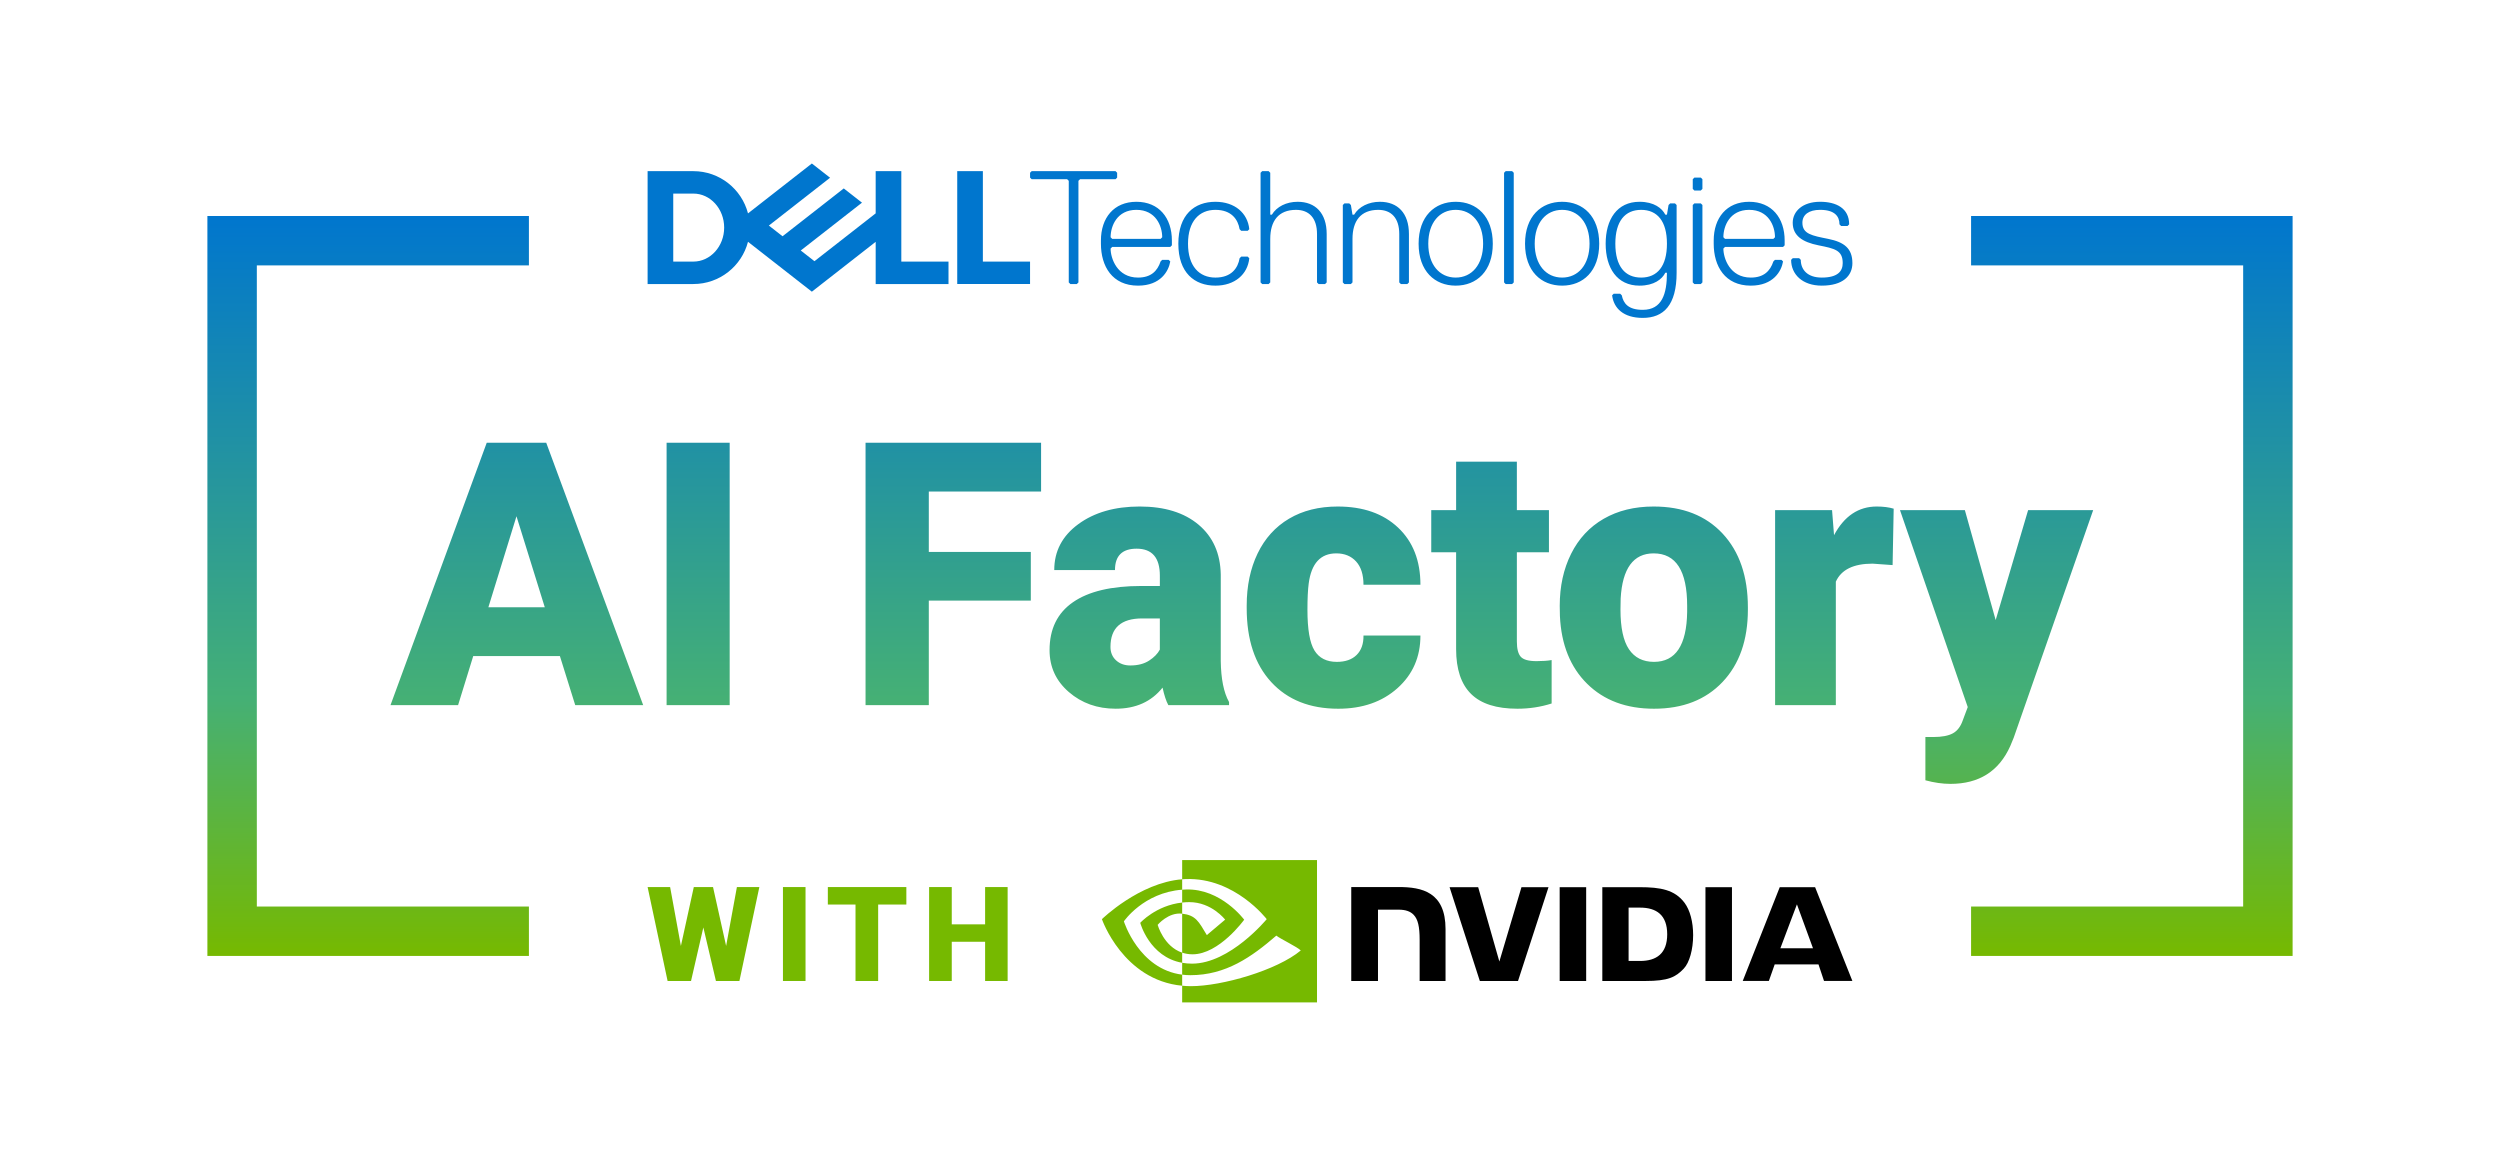
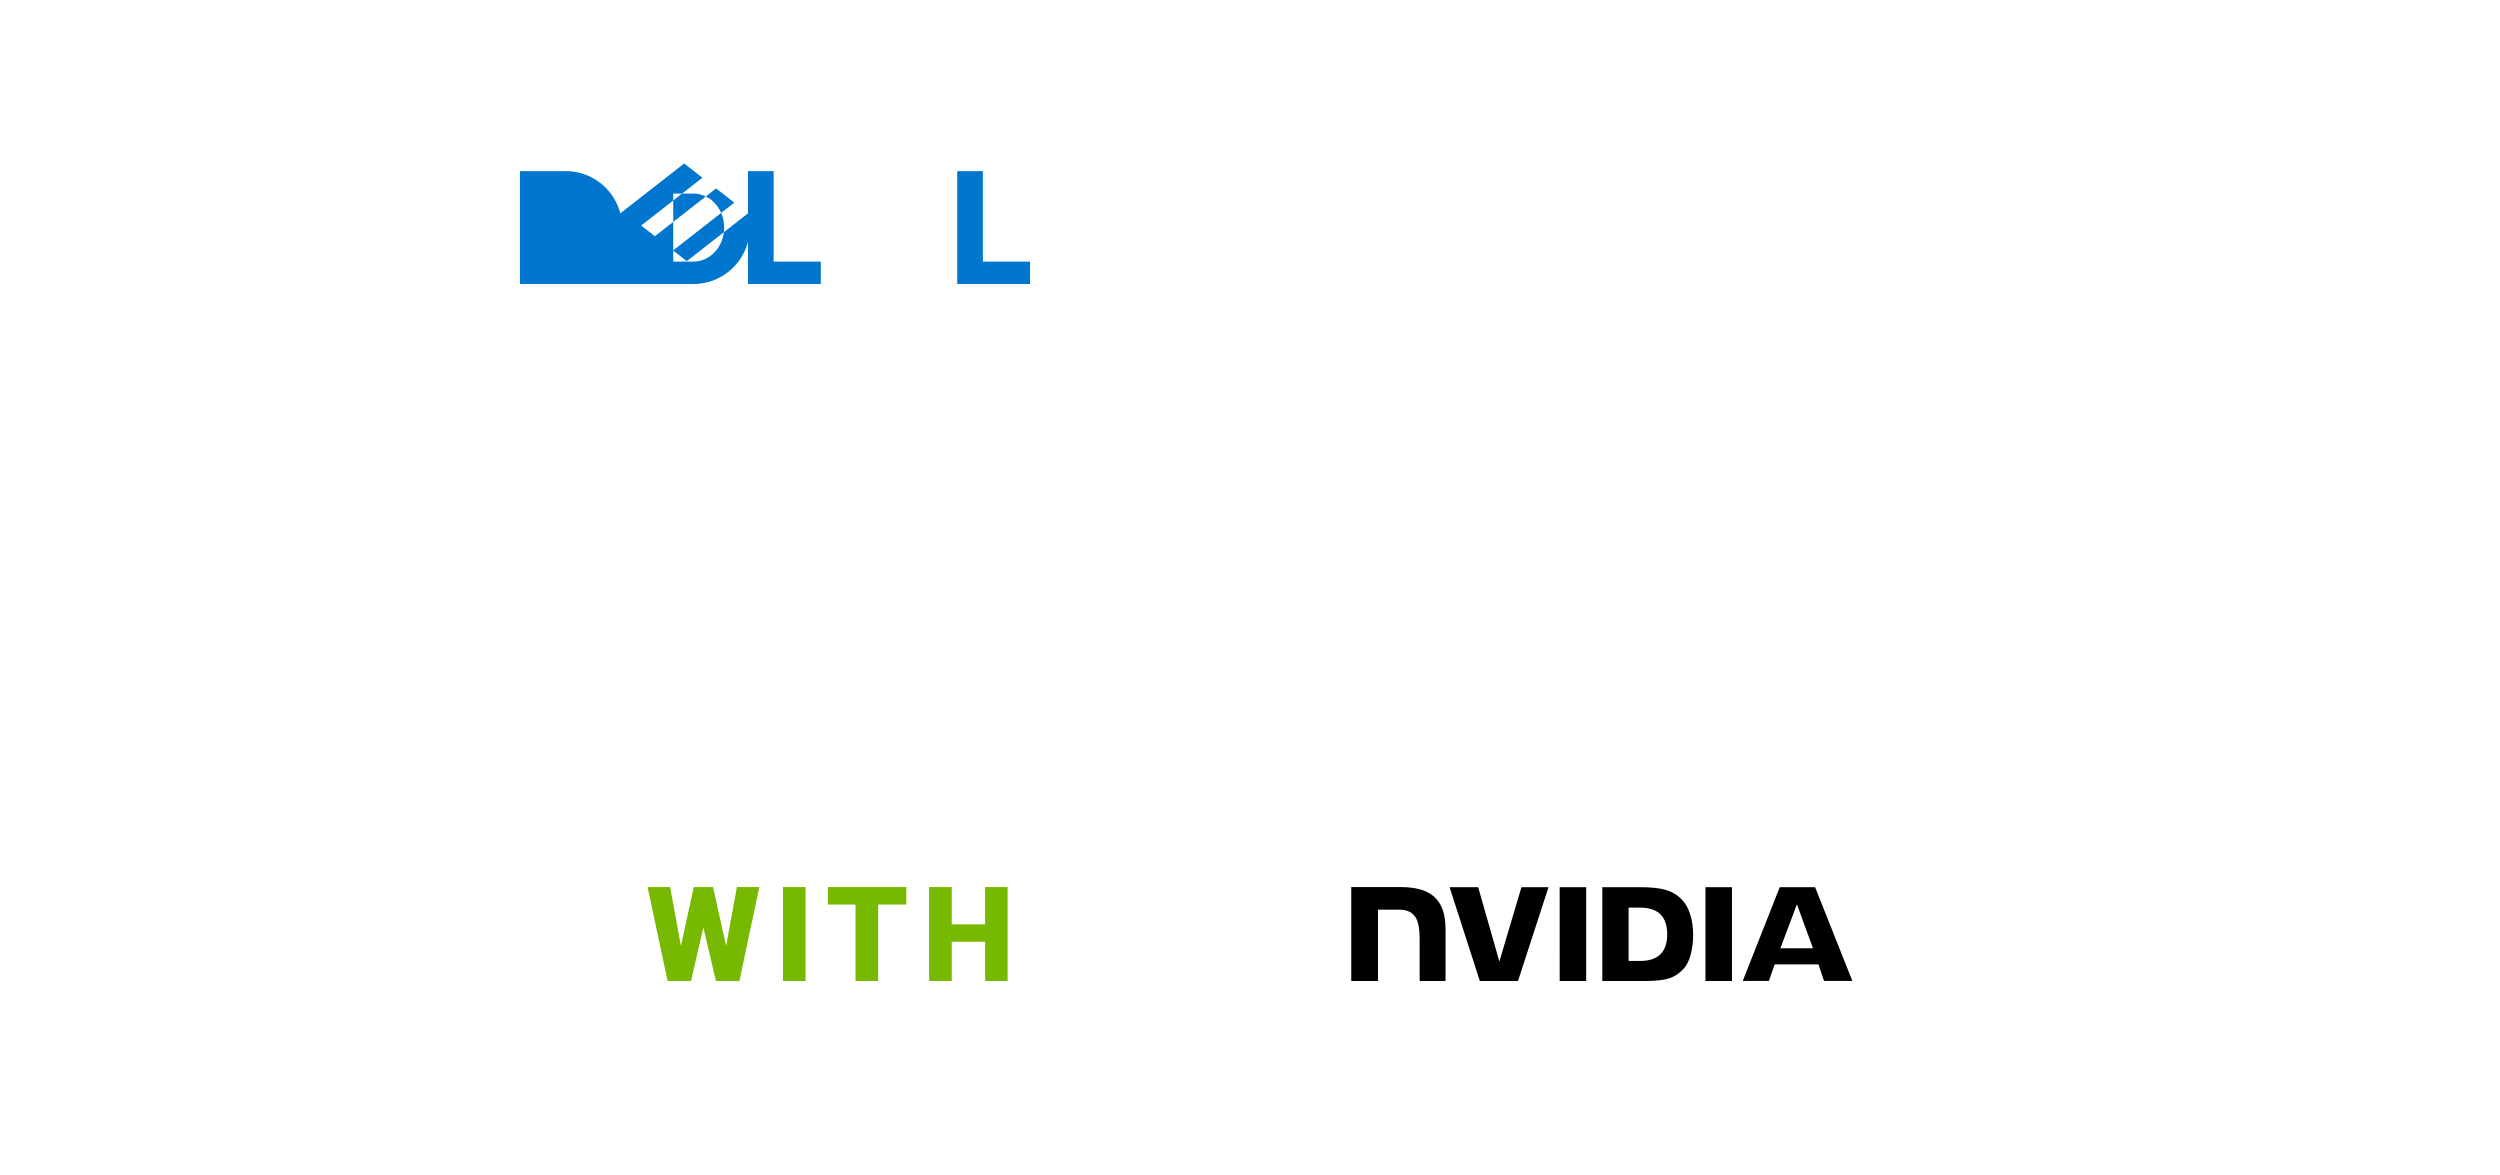
<svg xmlns="http://www.w3.org/2000/svg" id="Layer_1" viewBox="0 0 463.241 217.727">
  <defs>
    <style>.cls-1{fill:#0076ce;}.cls-1,.cls-2,.cls-3,.cls-4{stroke-width:0px;}.cls-2{fill:url(#linear-gradient);}.cls-3{fill:#000;}.cls-4{fill:#76b900;}</style>
    <linearGradient id="linear-gradient" x1="231.62" y1="177.136" x2="231.62" y2="40.02" gradientUnits="userSpaceOnUse">
      <stop offset="0" stop-color="#76b900" />
      <stop offset=".347" stop-color="#45b075" />
      <stop offset="1" stop-color="#0076ce" />
    </linearGradient>
  </defs>
-   <path class="cls-4" d="M208.252,170.723s3.604-5.317,10.799-5.867v-1.929c-7.97.64-14.871,7.39-14.871,7.39,0,0,3.909,11.3,14.871,12.335v-2.05c-8.045-1.012-10.799-9.878-10.799-9.878ZM219.051,176.524v1.878c-6.08-1.084-7.768-7.404-7.768-7.404,0,0,2.919-3.234,7.768-3.758v2.06c-.004,0-.006-.001-.009-.001-2.545-.305-4.533,2.072-4.533,2.072,0,0,1.114,4.002,4.542,5.154M219.051,159.369v3.558c.234-.018.468-.033.703-.041,9.061-.305,14.965,7.431,14.965,7.431,0,0-6.781,8.245-13.845,8.245-.647,0-1.254-.06-1.823-.161v2.2c.504.065,1.011.097,1.518.098,6.574,0,11.328-3.357,15.931-7.331.763.611,3.888,2.098,4.53,2.749-4.377,3.665-14.577,6.618-20.36,6.618-.557,0-1.093-.034-1.619-.085v3.092h24.987v-26.374h-24.987ZM219.051,167.239v-2.383c.232-.016.465-.029.703-.036,6.516-.205,10.79,5.599,10.79,5.599,0,0-4.617,6.412-9.568,6.412-.712,0-1.351-.115-1.926-.308v-7.224c2.537.306,3.047,1.427,4.572,3.969l3.392-2.86s-2.476-3.247-6.65-3.247c-.454-0-.888.032-1.314.077" />
  <path class="cls-3" d="M332.964,167.568l2.975,8.137h-6.041l3.067-8.137h0ZM329.778,164.399l-6.855,17.368h4.84l1.084-3.069h8.112l1.026,3.069h5.255l-6.906-17.371-6.557.002h0ZM316.016,181.774h4.911v-17.38l-4.912-.001.001,17.381ZM281.922,164.393l-4.097,13.775-3.925-13.774-5.299-.001,5.606,17.381h7.075l5.651-17.381h-5.01ZM301.773,168.178h2.111c3.062,0,5.043,1.375,5.043,4.942,0,3.568-1.981,4.943-5.043,4.943h-2.111v-9.886h0ZM296.904,164.393v17.381h7.961c4.242,0,5.627-.705,7.125-2.287,1.058-1.111,1.742-3.548,1.742-6.213,0-2.444-.579-4.622-1.589-5.98-1.819-2.427-4.439-2.902-8.35-2.902h-6.89ZM250.383,164.369v17.405h4.953v-13.216l3.837.001c1.271,0,2.176.317,2.788.97.776.827,1.093,2.161,1.093,4.602v7.643h4.799v-9.617c0-6.863-4.375-7.789-8.655-7.789h-8.815,0ZM289,164.393l.002,17.381h4.909v-17.381h-4.911Z" />
  <polygon class="cls-4" points="134.548 175.283 136.545 164.369 140.705 164.369 137.011 181.774 132.659 181.774 130.328 171.851 128.045 181.774 123.705 181.774 119.999 164.369 124.171 164.369 126.168 175.283 128.559 164.369 132.121 164.369 134.548 175.283" />
  <rect class="cls-4" x="145.078" y="164.369" width="4.184" height="17.405" />
  <polygon class="cls-4" points="167.944 167.608 162.72 167.608 162.72 181.774 158.524 181.774 158.524 167.608 153.395 167.608 153.395 164.369 167.944 164.369 167.944 167.608" />
  <polygon class="cls-4" points="186.71 181.774 182.538 181.774 182.538 174.505 176.357 174.505 176.357 181.774 172.161 181.774 172.161 164.369 176.357 164.369 176.357 171.278 182.538 171.278 182.538 164.369 186.71 164.369 186.71 181.774" />
-   <path class="cls-2" d="M98.006,167.976v9.16h-59.577V40.02h59.577v9.16h-50.416v118.795h50.416ZM424.811,40.02h-59.577v9.16h50.416v118.795h-50.416v9.16h59.577V40.02ZM106.588,130.656h12.589l-17.966-48.621h-11.02l-17.832,48.621h12.522l2.805-9.083h16.062l2.838,9.083ZM95.702,95.659l5.243,16.864h-10.452l5.209-16.864ZM135.206,82.035h-11.688v48.621h11.688v-48.621ZM191.006,102.271h-18.901v-11.187h20.804v-9.05h-32.525v48.621h11.721v-19.368h18.901v-9.016ZM227.738,130.656v-.568c-.98-1.758-1.492-4.296-1.536-7.613v-15.996c-.066-3.918-1.436-7.001-4.107-9.25-2.671-2.248-6.311-3.373-10.919-3.373s-8.398,1.09-11.37,3.269c-2.972,2.179-4.458,5.014-4.458,8.505h11.253c0-2.64,1.335-3.96,4.007-3.96,2.872,0,4.308,1.667,4.308,5v1.913h-3.473c-5.521,0-9.729,1.001-12.623,3.005-2.894,2.003-4.341,4.964-4.341,8.882,0,3.117,1.19,5.705,3.573,7.764,2.382,2.059,5.276,3.089,8.682,3.089,3.718,0,6.612-1.302,8.683-3.907.312,1.425.667,2.504,1.068,3.239h11.253ZM206.801,122.357c-.69-.634-1.035-1.463-1.035-2.488,0-3.517,1.959-5.276,5.877-5.276h3.272v5.777c-.401.757-1.063,1.436-1.987,2.037-.924.601-2.087.901-3.49.901-1.069,0-1.948-.317-2.638-.952ZM243.567,120.537c-.869-1.402-1.303-3.918-1.303-7.547,0-2.07.078-3.695.234-4.875.489-3.717,2.192-5.577,5.109-5.577,1.536,0,2.76.501,3.673,1.503.913,1.001,1.369,2.438,1.369,4.308h10.552c0-4.452-1.381-7.981-4.141-10.585-2.761-2.605-6.49-3.907-11.187-3.907-3.473,0-6.479.751-9.016,2.254-2.538,1.503-4.48,3.651-5.827,6.445-1.347,2.794-2.021,6.017-2.021,9.667v.468c0,5.833,1.514,10.396,4.542,13.691,3.027,3.295,7.168,4.942,12.422,4.942,4.475,0,8.131-1.269,10.97-3.807,2.838-2.538,4.258-5.788,4.258-9.75h-10.552c.021,1.536-.401,2.733-1.269,3.59s-2.093,1.286-3.673,1.286c-1.893,0-3.272-.702-4.141-2.104ZM269.813,85.541v8.983h-4.608v7.814h4.608v17.932c0,3.718.924,6.49,2.772,8.315,1.848,1.826,4.708,2.738,8.582,2.738,2.204,0,4.318-.323,6.345-.969v-8.047c-.757.133-1.692.2-2.805.2-1.447,0-2.416-.267-2.905-.801-.49-.535-.734-1.48-.734-2.838v-16.53h5.944v-7.814h-5.944v-8.983h-11.254ZM289.048,114.159c.245,5.276,1.925,9.456,5.042,12.539,3.117,3.083,7.247,4.625,12.389,4.625,5.343,0,9.578-1.653,12.706-4.959,3.127-3.306,4.692-7.775,4.692-13.407v-.401c0-5.766-1.559-10.324-4.675-13.674-3.117-3.351-7.38-5.026-12.79-5.026-3.54,0-6.624.757-9.25,2.271-2.627,1.514-4.642,3.679-6.044,6.495-1.403,2.816-2.104,6.027-2.104,9.634l.034,1.904ZM300.302,110.92c.312-5.588,2.349-8.382,6.111-8.382,4.141,0,6.211,3.239,6.211,9.717v1.136c-.089,6.167-2.137,9.25-6.144,9.25-2.048,0-3.596-.779-4.642-2.338-1.047-1.558-1.57-4.007-1.57-7.346l.034-2.037ZM350.893,94.257c-.891-.267-1.937-.401-3.139-.401-3.384,0-6.022,1.77-7.914,5.31l-.367-4.642h-10.552v36.131h11.253v-22.875c1.002-2.226,3.272-3.339,6.812-3.339l3.707.268.2-10.452ZM364.083,94.524h-12.022l12.556,36.495-.902,2.406c-.4,1.181-1.019,2-1.853,2.457-.835.457-2.043.685-3.624.685h-1.469v8.017c1.625.443,3.172.665,4.642.665,5.298,0,8.994-2.337,11.087-7.013l.634-1.536,14.727-42.175h-12.055l-6.011,20.37-5.71-20.37Z" />
-   <path class="cls-1" d="M343.241,48.746c0-2.689-1.495-3.884-4.484-4.483-2.987-.597-4.78-.897-4.78-2.988,0-1.494,1.195-2.391,3.287-2.391,2.689,0,3.586,1.195,3.586,2.689l.298.298h1.195l.3-.298c0-2.988-2.392-4.184-5.379-4.184-3.287,0-5.08,1.794-5.08,3.886,0,2.391,1.792,3.586,4.78,4.183,2.989.598,4.483.897,4.483,3.287,0,1.494-.895,2.689-3.884,2.689-2.689,0-3.884-1.495-3.884-3.287l-.298-.299h-1.195l-.298.299c0,2.689,2.091,4.781,5.677,4.781,3.884,0,5.678-1.792,5.678-4.183M330.393,45.758l.297-.3v-.895c0-4.184-2.391-7.173-6.573-7.173s-6.573,2.989-6.573,7.173v.597c0,4.183,2.092,7.769,6.873,7.769,4.183,0,5.677-2.689,5.976-4.483l-.3-.298h-1.195l-.298.298c-.598,1.794-1.794,2.989-4.183,2.989-3.886,0-5.081-3.586-5.081-5.378l.3-.299h10.757ZM328.599,44.263h-8.964l-.3-.299c0-2.092,1.195-5.08,4.781-5.08s4.781,2.988,4.781,5.08l-.298.299ZM315.452,52.332v-14.344l-.298-.299h-1.195l-.298.299v14.344l.298.299h1.195l.298-.299ZM315.452,35v-1.792l-.298-.299h-1.195l-.298.299v1.792l.298.3h1.195l.298-.3ZM304.098,51.435c-2.989,0-4.782-2.092-4.782-6.275,0-4.184,1.794-6.275,4.782-6.275,2.986,0,4.78,2.091,4.78,6.275,0,4.183-1.794,6.275-4.78,6.275M308.878,50.538c0,3.884-.897,6.873-4.483,6.873-2.689,0-3.586-1.195-3.884-2.689l-.299-.3h-1.195l-.298.3c.298,2.391,2.091,4.183,5.677,4.183,3.886,0,6.275-2.391,6.275-8.367v-12.551l-.298-.299h-.897l-.299.299-.299,1.795h-.3c-.597-1.195-2.091-2.392-4.781-2.392-4.183,0-6.275,3.287-6.275,7.77,0,4.481,2.092,7.769,6.275,7.769,2.69,0,4.184-1.194,4.781-2.391h.3ZM289.457,38.885c2.987,0,5.078,2.391,5.078,6.275s-2.091,6.275-5.078,6.275c-2.989,0-5.081-2.39-5.081-6.275s2.092-6.275,5.081-6.275M289.457,52.929c3.884,0,6.872-2.689,6.872-7.769s-2.988-7.77-6.872-7.77c-3.886,0-6.873,2.69-6.873,7.77s2.988,7.769,6.873,7.769M280.492,52.332v-20.319l-.299-.299h-1.195l-.3.299v20.319l.3.299h1.195l.299-.299ZM269.736,38.885c2.987,0,5.08,2.391,5.08,6.275s-2.092,6.275-5.08,6.275c-2.989,0-5.081-2.39-5.081-6.275s2.092-6.275,5.081-6.275M269.736,52.929c3.884,0,6.873-2.689,6.873-7.769s-2.989-7.77-6.873-7.77-6.873,2.69-6.873,7.77,2.989,7.769,6.873,7.769M261.07,52.332v-8.965c0-3.884-2.091-5.976-5.378-5.976-2.092,0-3.886.898-4.781,2.392h-.3l-.297-1.795-.3-.299h-.897l-.299.299v14.344l.299.299h1.197l.297-.299v-8.068c0-3.287,1.495-5.378,4.781-5.378,2.391,0,3.884,1.494,3.884,4.481v8.965l.3.299h1.195l.299-.299ZM245.83,52.332v-8.965c0-3.884-2.092-5.976-5.378-5.976-2.092,0-3.884.898-4.781,2.392h-.298v-7.77l-.299-.299h-1.195l-.3.299v20.319l.3.299h1.195l.299-.299v-8.068c0-3.287,1.495-5.378,4.781-5.378,2.391,0,3.884,1.494,3.884,4.481v8.965l.298.299h1.197l.297-.299ZM220.134,45.16c0-4.184,2.091-6.275,5.08-6.275,2.987,0,4.183,1.792,4.481,3.585l.298.3h1.197l.298-.3c-.298-2.988-2.69-5.08-6.275-5.08-3.884,0-6.872,2.392-6.872,7.77s2.987,7.769,6.872,7.769c3.585,0,5.976-2.092,6.275-5.08l-.298-.298h-1.197l-.298.298c-.299,1.792-1.494,3.586-4.481,3.586-2.989,0-5.08-2.092-5.08-6.275M216.847,45.758l.3-.3v-.895c0-4.184-2.392-7.173-6.576-7.173-4.181,0-6.573,2.989-6.573,7.173v.597c0,4.183,2.092,7.769,6.873,7.769,4.183,0,5.677-2.689,5.976-4.483l-.3-.298h-1.194l-.3.298c-.597,1.794-1.792,2.989-4.183,2.989-3.884,0-5.08-3.586-5.08-5.378l.298-.299h10.757ZM215.053,44.263h-8.964l-.298-.299c0-2.092,1.195-5.08,4.78-5.08,3.587,0,4.782,2.988,4.782,5.08l-.3.299ZM207.002,32.909v-.897l-.299-.299h-15.538l-.3.299v.897l.3.299h6.573l.299.298v18.826l.3.299h1.195l.299-.299v-18.826l.298-.298h6.575l.299-.299Z" />
-   <path class="cls-1" d="M190.865,48.473v4.157h-13.493v-20.917h4.751v16.76h8.743ZM128.478,52.63c4.867,0,8.957-3.325,10.124-7.826l11.833,9.245,11.826-9.239v7.821h13.493v-4.157h-8.743v-16.76h-4.751v7.821l-11.343,8.863-2.537-1.982,5.431-4.243,5.913-4.62-3.376-2.638-11.343,8.863-2.537-1.982,11.343-8.863-3.376-2.638-11.833,9.245c-1.167-4.502-5.257-7.826-10.124-7.826h-8.479v20.917h8.479ZM124.75,48.473v-12.603h3.728c3.152,0,5.708,2.821,5.708,6.301s-2.555,6.301-5.708,6.301h-3.728Z" />
+   <path class="cls-1" d="M190.865,48.473v4.157h-13.493v-20.917h4.751v16.76h8.743ZM128.478,52.63c4.867,0,8.957-3.325,10.124-7.826v7.821h13.493v-4.157h-8.743v-16.76h-4.751v7.821l-11.343,8.863-2.537-1.982,5.431-4.243,5.913-4.62-3.376-2.638-11.343,8.863-2.537-1.982,11.343-8.863-3.376-2.638-11.833,9.245c-1.167-4.502-5.257-7.826-10.124-7.826h-8.479v20.917h8.479ZM124.75,48.473v-12.603h3.728c3.152,0,5.708,2.821,5.708,6.301s-2.555,6.301-5.708,6.301h-3.728Z" />
</svg>